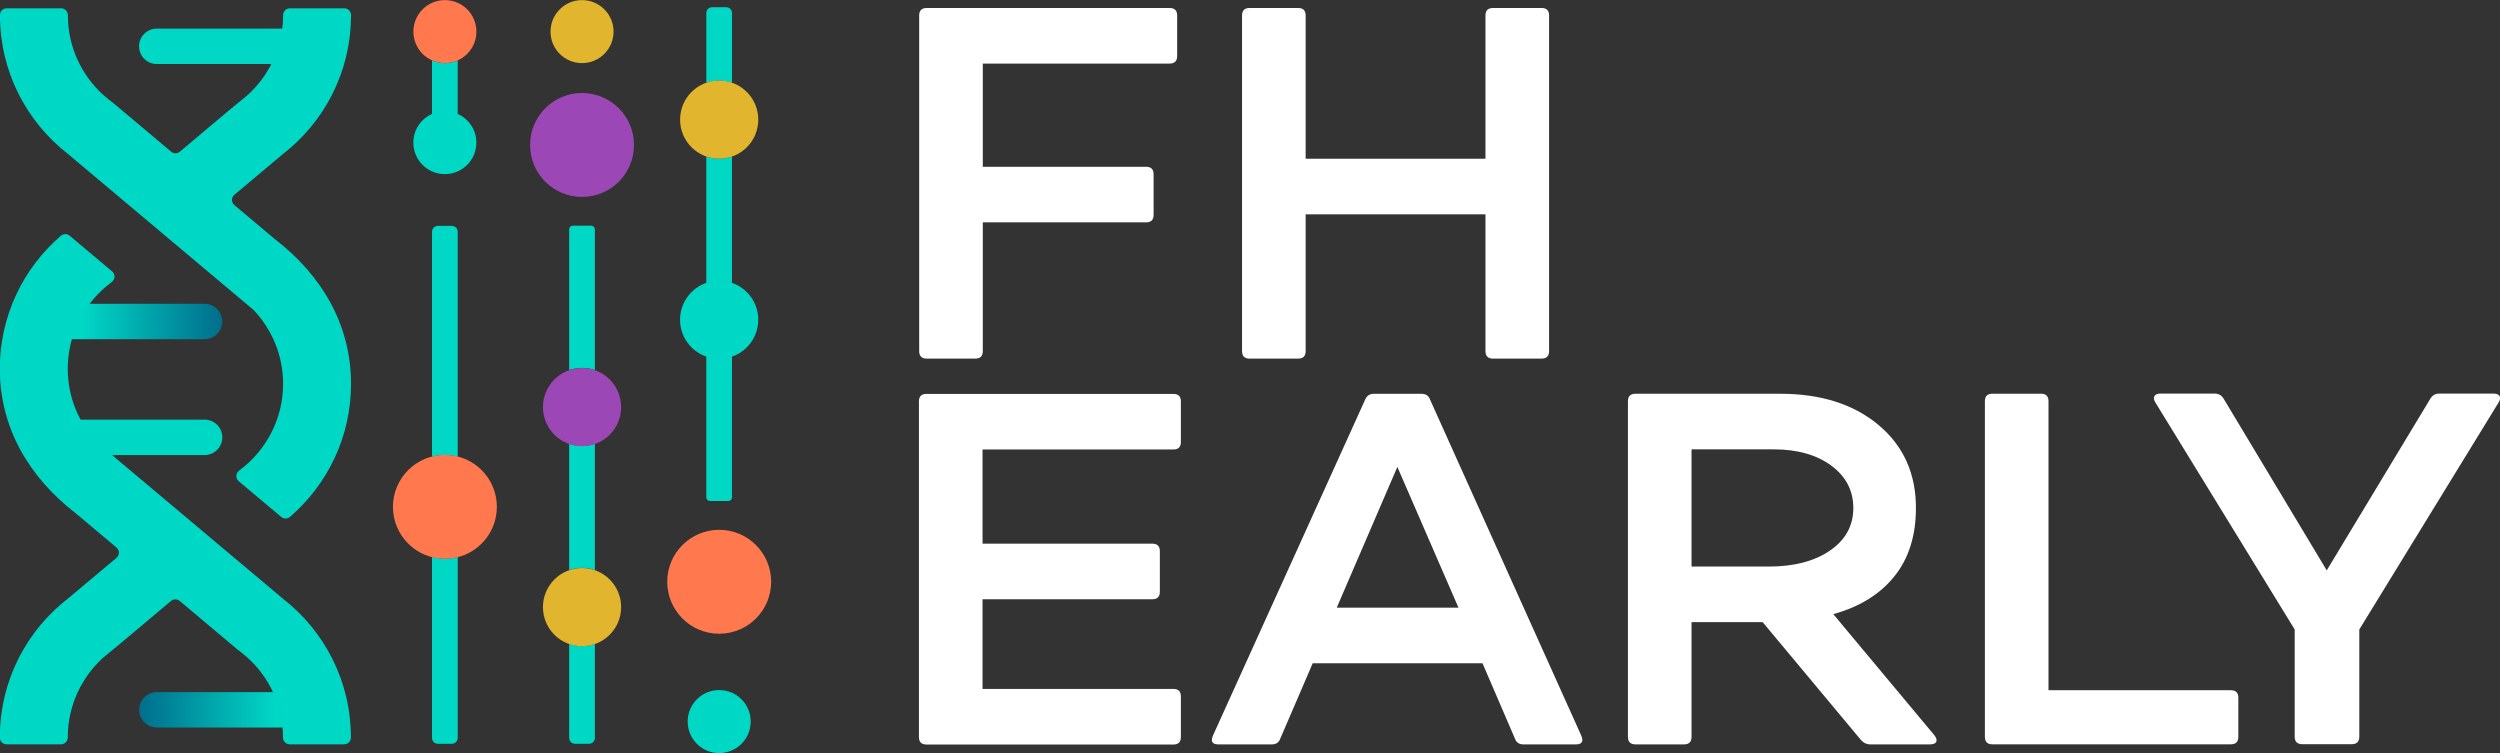
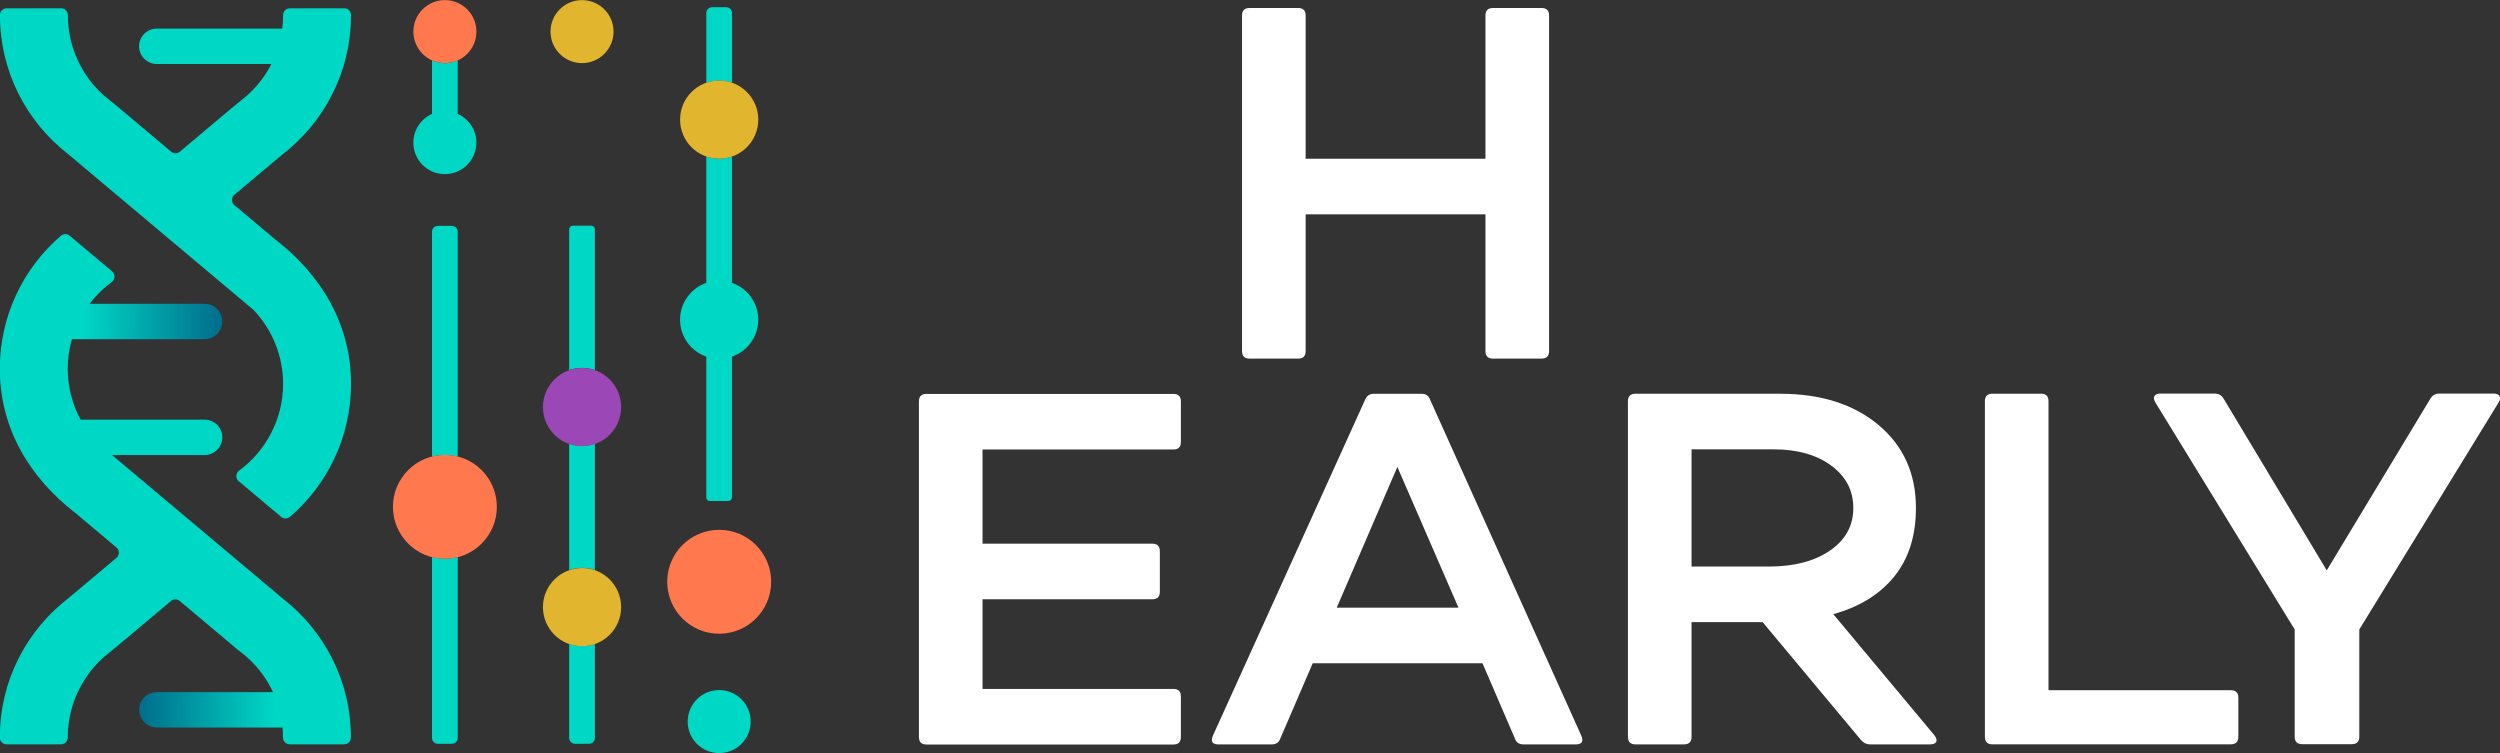
<svg xmlns="http://www.w3.org/2000/svg" width="91.745mm" height="27.637mm" version="1.1" viewBox="0 0 91.745 27.637">
  <rect x="0" y="0" width="91.745" height="27.637" fill="#333333" stroke="none" />
  <defs>
    <linearGradient id="linearGradient66" x2="1" gradientTransform="matrix(6.362 0 0 6.362 65.171 160.68)" gradientUnits="userSpaceOnUse">
      <stop stop-color="#006d8c" offset="0" />
      <stop stop-color="#00d8c6" offset=".79" />
      <stop stop-color="#00d8c6" offset="1" />
    </linearGradient>
    <linearGradient id="linearGradient70" x2="1" gradientTransform="matrix(6.362 0 0 6.362 61.86 146.43)" gradientUnits="userSpaceOnUse">
      <stop stop-color="#00d8c6" offset="0" />
      <stop stop-color="#00d8c6" offset=".185" />
      <stop stop-color="#006d8c" offset="1" />
      <stop stop-color="#006d8c" offset="1" />
    </linearGradient>
    <clipPath id="clipPath72">
      <path transform="translate(-56.18 -99.949)" d="M 0,127.56 H 306.14 V 0 H 0 Z" />
    </clipPath>
    <clipPath id="clipPath74">
      <path transform="translate(-46.795 -59.281)" d="M 0,127.56 H 306.14 V 0 H 0 Z" />
    </clipPath>
    <clipPath id="clipPath76">
      <path transform="translate(-32.546 -86.933)" d="M 0,127.56 H 306.14 V 0 H 0 Z" />
    </clipPath>
    <clipPath id="clipPath78">
      <path transform="translate(-54.974 -40.63)" d="M 0,127.56 H 306.14 V 0 H 0 Z" />
    </clipPath>
    <clipPath id="clipPath80">
      <path transform="translate(-86.055 -64.652)" d="M 0,127.56 H 306.14 V 0 H 0 Z" />
    </clipPath>
    <clipPath id="clipPath82">
      <path transform="translate(-72.517 -79.432)" d="M 0,127.56 H 306.14 V 0 H 0 Z" />
    </clipPath>
    <clipPath id="clipPath84">
      <path transform="translate(-97.045 -27.86)" d="M 0,127.56 H 306.14 V 0 H 0 Z" />
    </clipPath>
    <clipPath id="clipPath86">
      <path transform="translate(-73.124 -91.097)" d="M 0,127.56 H 306.14 V 0 H 0 Z" />
    </clipPath>
    <clipPath id="clipPath88">
      <path transform="translate(-71.788 -44.81)" d="M 0,127.56 H 306.14 V 0 H 0 Z" />
    </clipPath>
    <clipPath id="clipPath90">
      <path transform="translate(-94.919 -42.411)" d="M 0,127.56 H 306.14 V 0 H 0 Z" />
    </clipPath>
    <clipPath id="clipPath92">
      <path transform="translate(-68.512 -99.648)" d="M 0,127.56 H 306.14 V 0 H 0 Z" />
    </clipPath>
    <clipPath id="clipPath94">
      <path transform="translate(-66.386 -50.212)" d="M 0,127.56 H 306.14 V 0 H 0 Z" />
    </clipPath>
    <clipPath id="clipPath96">
      <path transform="translate(-86.055 -43.846)" d="M 0,127.56 H 306.14 V 0 H 0 Z" />
    </clipPath>
    <clipPath id="clipPath98">
      <path transform="translate(-86.055 -35.717)" d="M 0,127.56 H 306.14 V 0 H 0 Z" />
    </clipPath>
    <clipPath id="clipPath100">
      <path transform="translate(-80.653 -87.861)" d="M 0,127.56 H 306.14 V 0 H 0 Z" />
    </clipPath>
    <clipPath id="clipPath102">
      <path transform="translate(-81.99 -60.587)" d="M 0,127.56 H 306.14 V 0 H 0 Z" />
    </clipPath>
    <clipPath id="clipPath104">
      <path transform="translate(-100.32 -94.554)" d="M 0,127.56 H 306.14 V 0 H 0 Z" />
    </clipPath>
    <clipPath id="clipPath106">
      <path transform="translate(-101.66 -73.519)" d="M 0,127.56 H 306.14 V 0 H 0 Z" />
    </clipPath>
    <clipPath id="clipPath108">
      <path transform="translate(-82.779 -99.648)" d="M 0,127.56 H 306.14 V 0 H 0 Z" />
    </clipPath>
    <clipPath id="clipPath110">
      <path transform="translate(-81.99 -39.782)" d="M 0,127.56 H 306.14 V 0 H 0 Z" />
    </clipPath>
    <clipPath id="clipPath112">
      <path transform="translate(-96.257 -90.489)" d="M 0,127.56 H 306.14 V 0 H 0 Z" />
    </clipPath>
    <clipPath id="clipPath114">
-       <path transform="translate(-121.91 -65.635)" d="M 0,127.56 H 306.14 V 0 H 0 Z" />
-     </clipPath>
+       </clipPath>
    <clipPath id="clipPath116">
      <path transform="translate(-155.5 -65.635)" d="M 0,127.56 H 306.14 V 0 H 0 Z" />
    </clipPath>
    <clipPath id="clipPath118">
      <path transform="translate(-148.36 -56.955)" d="M 0,127.56 H 306.14 V 0 H 0 Z" />
    </clipPath>
    <clipPath id="clipPath120">
      <path transform="translate(-164.56 -39.719)" d="M 0,127.56 H 306.14 V 0 H 0 Z" />
    </clipPath>
    <clipPath id="clipPath122">
      <path transform="translate(-201.47 -56.174)" d="M 0,127.56 H 306.14 V 0 H 0 Z" />
    </clipPath>
    <clipPath id="clipPath124">
      <path transform="translate(-238.6 -31.127)" d="M 0,127.56 H 306.14 V 0 H 0 Z" />
    </clipPath>
    <clipPath id="clipPath126">
      <path transform="translate(-265 -25.503)" d="M 0,127.56 H 306.14 V 0 H 0 Z" />
    </clipPath>
  </defs>
  <g transform="translate(-60.064 -134.63)">
    <path d="m65.82 160.03c-0.359 0-0.65 0.29-0.65 0.649 0 0.358 0.291 0.649 0.65 0.649h5.063c0.359 0 0.649-0.291 0.649-0.649 0-0.359-0.29-0.649-0.649-0.649z" fill="url(#linearGradient66)" />
    <path d="m62.509 145.78c-0.358 0-0.649 0.291-0.649 0.649 0 0.358 0.291 0.649 0.649 0.649h5.064c0.358 0 0.649-0.29 0.649-0.649 0-0.359-0.291-0.649-0.649-0.649z" fill="url(#linearGradient70)" />
    <g fill="#00d8c6">
      <path transform="matrix(.353 0 0 -.353 70.884 135.68)" d="m0 0h-14.354c-1.016 0-1.84-0.824-1.84-1.84s0.824-1.84 1.84-1.84h14.354c1.017 0 1.84 0.824 1.84 1.84s-0.823 1.84-1.84 1.84" clip-path="url(#clipPath72)" />
      <path transform="matrix(.353 0 0 -.353 67.573 150.03)" d="m0 0h-14.354c-1.016 0-1.84-0.824-1.84-1.84s0.824-1.841 1.84-1.841h14.354c1.016 0 1.84 0.825 1.84 1.841s-0.824 1.84-1.84 1.84" clip-path="url(#clipPath74)" />
      <path transform="matrix(.353 0 0 -.353 62.546 140.27)" d="m0 0c-4.28 3.34-7.035 8.542-7.035 14.392v0.032c1e-3 0.383 0.318 0.69 0.701 0.69h5.658c0.393 0 0.701-0.322 0.701-0.715v-7e-3c0-3.275 1.416-6.223 3.665-8.27l0.618-0.519c0.128-0.101 0.255-0.201 0.387-0.296 0.012-8e-3 0.023-0.017 0.034-0.026l6.034-5.072c0.26-0.219 0.641-0.219 0.902 0l5.036 4.233 1.976 1.629c0.037 0.034 0.076 0.067 0.113 0.101 0.109 0.102 0.218 0.206 0.323 0.312 0.058 0.057 0.114 0.114 0.169 0.172 0.102 0.106 0.201 0.213 0.298 0.322 0.056 0.063 0.11 0.127 0.165 0.192 0.093 0.11 0.186 0.22 0.275 0.333 0.052 0.068 0.103 0.138 0.155 0.206 0.086 0.115 0.172 0.229 0.253 0.348 0.047 0.067 0.089 0.135 0.134 0.203 0.156 0.239 0.393 0.64 0.532 0.889 0.01 0.019 0.02 0.039 0.031 0.058 0.054 0.102 0.102 0.208 0.152 0.312 0.053 0.107 0.107 0.215 0.157 0.325 0.045 0.102 0.087 0.207 0.128 0.311 0.048 0.116 0.096 0.232 0.14 0.349 0.038 0.103 0.073 0.207 0.109 0.311 0.042 0.124 0.082 0.248 0.12 0.373 0.03 0.102 0.059 0.206 0.087 0.309 0.035 0.131 0.068 0.263 0.098 0.396 0.024 0.101 0.046 0.202 0.067 0.304 0.028 0.142 0.051 0.285 0.075 0.428 0.014 0.097 0.031 0.192 0.045 0.29 0.021 0.161 0.036 0.323 0.051 0.486 6e-3 0.082 0.017 0.163 0.022 0.245 0.017 0.247 0.026 0.495 0.026 0.746v7e-3c-1e-3 0.393 0.308 0.715 0.701 0.715h5.659c0.383 0 0.7-0.307 0.701-0.69v-0.032c0-0.347-0.012-0.691-0.031-1.033-6e-3 -0.109-0.017-0.218-0.025-0.327-0.017-0.233-0.037-0.465-0.062-0.695-0.015-0.125-0.032-0.25-0.048-0.374-0.028-0.214-0.061-0.428-0.096-0.641-0.021-0.124-0.043-0.248-0.066-0.371-0.042-0.218-0.089-0.434-0.138-0.649-0.025-0.111-0.049-0.222-0.076-0.331-0.065-0.257-0.135-0.51-0.209-0.762-0.02-0.064-0.035-0.129-0.056-0.193-0.097-0.32-0.205-0.637-0.32-0.949-0.02-0.052-0.041-0.103-0.062-0.154-0.096-0.257-0.199-0.511-0.307-0.761-0.039-0.09-0.08-0.178-0.12-0.267-0.097-0.213-0.196-0.423-0.3-0.632-0.046-0.093-0.095-0.186-0.143-0.279-0.107-0.206-0.218-0.409-0.333-0.61-0.048-0.084-0.095-0.168-0.144-0.251-0.132-0.223-0.27-0.442-0.41-0.658-0.037-0.056-0.071-0.113-0.108-0.168-0.368-0.553-0.766-1.085-1.191-1.594-0.033-0.039-0.069-0.077-0.102-0.116-0.178-0.21-0.36-0.416-0.548-0.617-0.05-0.054-0.101-0.106-0.152-0.159-0.177-0.185-0.356-0.367-0.541-0.545-0.061-0.058-0.121-0.116-0.182-0.173-0.191-0.179-0.385-0.354-0.584-0.524-0.049-0.043-0.098-0.087-0.149-0.129-0.183-0.154-0.369-0.304-0.558-0.45l-5.067-4.252c-0.334-0.28-0.334-0.793 0-1.074l4.204-3.533c0.014-0.012 0.029-0.022 0.044-0.034 4.757-3.677 7.88-8.788 7.88-15.015 0-5.528-2.46-10.478-6.342-13.824-0.264-0.227-0.65-0.235-0.916-0.011l-4.419 3.713c-0.351 0.296-0.323 0.837 0.047 1.109 2.769 2.038 4.569 5.318 4.569 9.013 0 2.952-1.153 5.636-3.028 7.637-0.021 0.023-0.044 0.045-0.068 0.065z" clip-path="url(#clipPath76)" />
      <path transform="matrix(.353 0 0 -.353 70.458 156.61)" d="m0 0c4.28-3.34 7.035-8.542 7.035-14.392v-0.031c-1e-3 -0.384-0.318-0.69-0.701-0.69h-5.659c-0.393 0-0.701 0.322-0.7 0.715v6e-3c0 3.275-1.416 6.223-3.665 8.271l-0.618 0.518c-0.128 0.101-0.255 0.202-0.387 0.296-0.012 8e-3 -0.023 0.017-0.034 0.026l-6.034 5.072c-0.26 0.219-0.641 0.219-0.902 0l-5.036-4.232-1.976-1.63c-0.038-0.033-0.076-0.067-0.113-0.101-0.11-0.101-0.218-0.206-0.323-0.311-0.058-0.058-0.114-0.115-0.169-0.173-0.102-0.106-0.201-0.212-0.298-0.322-0.057-0.063-0.11-0.127-0.165-0.191-0.093-0.11-0.186-0.221-0.275-0.334-0.053-0.067-0.103-0.138-0.155-0.206-0.086-0.115-0.172-0.229-0.254-0.348-0.046-0.066-0.088-0.135-0.133-0.203-0.156-0.239-0.393-0.639-0.532-0.888-0.01-0.02-0.02-0.039-0.031-0.058-0.054-0.103-0.102-0.208-0.152-0.313-0.053-0.107-0.107-0.214-0.157-0.325-0.045-0.102-0.087-0.207-0.128-0.31-0.048-0.117-0.096-0.232-0.14-0.35-0.038-0.102-0.073-0.207-0.109-0.311-0.042-0.123-0.082-0.248-0.12-0.373-0.03-0.102-0.059-0.206-0.088-0.309-0.035-0.131-0.067-0.263-0.097-0.396-0.024-0.101-0.046-0.202-0.067-0.304-0.028-0.142-0.051-0.284-0.075-0.428-0.015-0.096-0.032-0.192-0.045-0.289-0.021-0.161-0.036-0.324-0.051-0.487-6e-3 -0.081-0.017-0.162-0.022-0.245-0.017-0.247-0.026-0.495-0.026-0.746v-6e-3c0-0.393-0.309-0.715-0.702-0.715h-5.658c-0.383 0-0.7 0.306-0.701 0.69v0.031c0 0.347 0.012 0.692 0.031 1.034 6e-3 0.109 0.017 0.217 0.025 0.327 0.017 0.232 0.037 0.465 0.062 0.694 0.014 0.126 0.032 0.25 0.048 0.374 0.028 0.215 0.061 0.429 0.096 0.642 0.021 0.124 0.043 0.247 0.066 0.371 0.042 0.218 0.089 0.433 0.138 0.649 0.025 0.111 0.049 0.221 0.076 0.33 0.065 0.257 0.135 0.51 0.209 0.762 0.02 0.064 0.035 0.13 0.055 0.194 0.098 0.32 0.206 0.636 0.321 0.948 0.02 0.052 0.041 0.103 0.061 0.155 0.097 0.256 0.2 0.51 0.308 0.761 0.038 0.089 0.08 0.177 0.12 0.266 0.097 0.213 0.196 0.424 0.299 0.632 0.047 0.094 0.095 0.187 0.144 0.279 0.107 0.206 0.218 0.41 0.333 0.611 0.048 0.084 0.095 0.168 0.144 0.251 0.132 0.222 0.269 0.441 0.41 0.658 0.037 0.056 0.071 0.112 0.107 0.167 0.369 0.554 0.767 1.086 1.192 1.595 0.033 0.039 0.069 0.077 0.102 0.116 0.178 0.21 0.36 0.415 0.548 0.617 0.049 0.053 0.101 0.105 0.151 0.158 0.178 0.186 0.357 0.367 0.542 0.545 0.061 0.059 0.121 0.116 0.182 0.174 0.191 0.179 0.385 0.353 0.584 0.523 0.049 0.043 0.098 0.087 0.149 0.13 0.183 0.154 0.369 0.303 0.558 0.45l5.067 4.251c0.334 0.281 0.334 0.793 0 1.074l-4.204 3.534c-0.014 0.012-0.029 0.021-0.044 0.033-4.757 3.678-7.88 8.788-7.88 15.015 0 5.528 2.46 10.478 6.342 13.824 0.264 0.227 0.65 0.236 0.916 0.012l4.419-3.714c0.351-0.295 0.323-0.836-0.047-1.108-2.769-2.039-4.569-5.319-4.569-9.014 0-2.951 1.153-5.636 3.027-7.637 0.022-0.023 0.045-0.045 0.069-0.065z" clip-path="url(#clipPath78)" />
      <path transform="matrix(.353 0 0 -.353 81.423 148.13)" d="m0 0c0.469 0 0.917-0.083 1.336-0.229v14.636c0 0.206-0.167 0.373-0.372 0.373h-1.928c-0.206 0-0.372-0.167-0.372-0.373v-14.636c0.419 0.146 0.867 0.229 1.336 0.229" clip-path="url(#clipPath80)" />
      <path transform="matrix(.353 0 0 -.353 76.647 142.92)" d="m0 0h-1.458c-0.335 0-0.607-0.272-0.607-0.607v-23.384c0.428 0.108 0.874 0.173 1.336 0.173s0.909-0.065 1.336-0.173v23.384c0 0.335-0.271 0.607-0.607 0.607" clip-path="url(#clipPath82)" />
      <path transform="matrix(.353 0 0 -.353 85.3 161.11)" d="m0 0c0-1.81 1.467-3.276 3.276-3.276 1.81 0 3.277 1.466 3.277 3.276s-1.467 3.276-3.277 3.276c-1.809 0-3.276-1.466-3.276-3.276" clip-path="url(#clipPath84)" />
      <path transform="matrix(.353 0 0 -.353 76.861 138.81)" d="m0 0v5.566c-0.409-0.183-0.859-0.291-1.336-0.291s-0.928 0.108-1.337 0.291v-5.566c-1.141-0.512-1.939-1.653-1.939-2.986 0-1.809 1.466-3.276 3.276-3.276s3.276 1.467 3.276 3.276c0 1.333-0.798 2.474-1.94 2.986" clip-path="url(#clipPath86)" />
      <path transform="matrix(.353 0 0 -.353 76.39 155.13)" d="m0 0c-0.463 0-0.908 0.064-1.337 0.174v-18.817c0-0.335 0.273-0.606 0.608-0.606h1.458c0.335 0 0.607 0.271 0.607 0.606v18.817c-0.428-0.11-0.874-0.174-1.336-0.174" clip-path="url(#clipPath88)" />
    </g>
    <g fill="#ff784e">
      <path transform="matrix(.353 0 0 -.353 84.55 155.98)" d="m0 0c0-2.983 2.419-5.402 5.402-5.402 2.984 0 5.403 2.419 5.403 5.402s-2.419 5.401-5.403 5.401c-2.983 0-5.402-2.418-5.402-5.401" clip-path="url(#clipPath90)" />
      <path transform="matrix(.353 0 0 -.353 75.234 135.79)" d="m0 0c0 1.81 1.467 3.276 3.276 3.276 1.81 0 3.277-1.466 3.277-3.276s-1.467-3.276-3.277-3.276c-1.809 0-3.276 1.466-3.276 3.276" clip-path="url(#clipPath92)" />
      <path transform="matrix(.353 0 0 -.353 74.484 153.23)" d="m0 0c0 2.983 2.419 5.401 5.402 5.401 2.984 0 5.402-2.418 5.402-5.401s-2.418-5.402-5.402-5.402c-2.983 0-5.402 2.419-5.402 5.402" clip-path="url(#clipPath94)" />
    </g>
    <g>
      <path transform="matrix(.353 0 0 -.353 81.423 155.47)" d="m0 0c0.469 0 0.917-0.083 1.336-0.229v13.135c-0.419-0.145-0.867-0.229-1.336-0.229s-0.917 0.084-1.336 0.229v-13.135c0.419 0.146 0.867 0.229 1.336 0.229" clip-path="url(#clipPath96)" fill="#00d8c6" />
      <path transform="matrix(.353 0 0 -.353 81.423 158.34)" d="m0 0c-0.469 0-0.917 0.083-1.336 0.229v-9.779c0-0.335 0.272-0.606 0.607-0.606h1.458c0.335 0 0.607 0.271 0.607 0.606v9.779c-0.419-0.146-0.867-0.229-1.336-0.229" clip-path="url(#clipPath98)" fill="#00d8c6" />
-       <path transform="matrix(.353 0 0 -.353 79.517 139.95)" d="m0 0c0 2.983 2.419 5.402 5.402 5.402 2.984 0 5.402-2.419 5.402-5.402 0-2.984-2.418-5.402-5.402-5.402-2.983 0-5.402 2.418-5.402 5.402" clip-path="url(#clipPath100)" fill="#9c47b6" />
      <path transform="matrix(.353 0 0 -.353 79.989 149.57)" d="m0 0c0 2.245 1.819 4.065 4.064 4.065 2.246 0 4.065-1.82 4.065-4.065 0-2.244-1.819-4.064-4.065-4.064-2.245 0-4.064 1.82-4.064 4.064" clip-path="url(#clipPath102)" fill="#9c47b6" />
      <path transform="matrix(.353 0 0 -.353 86.456 137.59)" d="m0 0c0.469 0 0.917-0.083 1.336-0.229v7.267c0 0.329-0.267 0.596-0.596 0.596h-1.48c-0.329 0-0.596-0.267-0.596-0.596v-7.267c0.419 0.146 0.867 0.229 1.336 0.229" clip-path="url(#clipPath104)" fill="#00d8c6" />
      <path transform="matrix(.353 0 0 -.353 86.927 145.01)" d="m0 0v13.135c-0.419-0.146-0.867-0.229-1.336-0.229s-0.917 0.083-1.336 0.229v-13.135c-1.588-0.553-2.728-2.059-2.728-3.835s1.14-3.282 2.728-3.835v-14.637c0-0.206 0.167-0.372 0.372-0.372h1.928c0.206 0 0.372 0.166 0.372 0.372v14.637c1.588 0.553 2.729 2.059 2.729 3.835s-1.141 3.282-2.729 3.835" clip-path="url(#clipPath106)" fill="#00d8c6" />
    </g>
    <g fill="#e1b52d">
      <path transform="matrix(.353 0 0 -.353 80.267 135.79)" d="m0 0c0 1.81 1.467 3.276 3.276 3.276 1.81 0 3.277-1.466 3.277-3.276s-1.467-3.276-3.277-3.276c-1.809 0-3.276 1.466-3.276 3.276" clip-path="url(#clipPath108)" />
      <path transform="matrix(.353 0 0 -.353 79.989 156.91)" d="m0 0c0 2.245 1.819 4.064 4.064 4.064 2.246 0 4.065-1.819 4.065-4.064s-1.819-4.064-4.065-4.064c-2.245 0-4.064 1.819-4.064 4.064" clip-path="url(#clipPath110)" />
      <path transform="matrix(.353 0 0 -.353 85.022 139.02)" d="m0 0c0-2.245 1.819-4.065 4.064-4.065 2.246 0 4.065 1.82 4.065 4.065s-1.819 4.064-4.065 4.064c-2.245 0-4.064-1.819-4.064-4.064" clip-path="url(#clipPath112)" />
    </g>
    <g fill="#fff">
      <path transform="matrix(.353 0 0 -.353 94.072 147.79)" d="m0 0c-0.521 0-0.781 0.26-0.781 0.781v34.888c0 0.521 0.26 0.781 0.781 0.781h25.255c0.52 0 0.781-0.26 0.781-0.781v-4.218c0-0.52-0.261-0.781-0.781-0.781h-19.423v-10.727h16.976c0.52 0 0.78-0.26 0.78-0.78v-4.219c0-0.52-0.26-0.78-0.78-0.78h-16.976v-13.383c0-0.521-0.261-0.781-0.781-0.781z" clip-path="url(#clipPath114)" />
      <path transform="matrix(.353 0 0 -.353 105.92 147.79)" d="m0 0c-0.521 0-0.781 0.26-0.781 0.781v34.888c0 0.521 0.26 0.781 0.781 0.781h5.051c0.52 0 0.781-0.26 0.781-0.781v-14.893h18.693v14.893c0 0.521 0.261 0.781 0.782 0.781h5.05c0.521 0 0.782-0.26 0.782-0.781v-34.888c0-0.521-0.261-0.781-0.782-0.781h-5.05c-0.521 0-0.782 0.26-0.782 0.781v14.216h-18.693v-14.216c0-0.521-0.261-0.781-0.781-0.781z" clip-path="url(#clipPath116)" />
      <path transform="matrix(.353 0 0 -.353 103.4 150.85)" d="m0 0c0-0.521-0.26-0.78-0.781-0.78h-19.839v-9.79h17.652c0.521 0 0.781-0.26 0.781-0.782v-4.217c0-0.521-0.26-0.782-0.781-0.782h-17.652v-9.32h19.839c0.521 0 0.781-0.261 0.781-0.781v-4.218c0-0.52-0.26-0.781-0.781-0.781h-25.671c-0.521 0-0.781 0.261-0.781 0.781v34.888c0 0.521 0.26 0.781 0.781 0.781h25.671c0.521 0 0.781-0.26 0.781-0.781z" clip-path="url(#clipPath118)" />
      <path transform="matrix(.353 0 0 -.353 109.12 156.93)" d="m0 0h12.654l-6.353 14.632zm-12.288-14.216c-0.66 0-0.852 0.313-0.573 0.938l15.83 34.94c0.173 0.381 0.469 0.572 0.885 0.572h4.947c0.45 0 0.746-0.191 0.885-0.572l15.725-34.94c0.277-0.625 0.087-0.938-0.572-0.938h-5.416c-0.451 0-0.747 0.191-0.885 0.573l-3.385 7.863h-17.652l-3.385-7.863c-0.138-0.382-0.434-0.573-0.885-0.573z" clip-path="url(#clipPath120)" />
      <path transform="matrix(.353 0 0 -.353 122.14 151.12)" d="m0 0v-12.186h8.019c2.637 0 4.764 0.556 6.378 1.667 1.615 1.111 2.422 2.585 2.422 4.426 0 1.805-0.764 3.272-2.291 4.401-1.528 1.127-3.524 1.692-5.988 1.692zm25.255-29.733c0.208-0.279 0.268-0.504 0.182-0.677-0.087-0.174-0.304-0.261-0.651-0.261h-6.249c-0.347 0-0.659 0.156-0.936 0.469l-10.206 12.237h-7.395v-11.925c0-0.52-0.261-0.781-0.781-0.781h-5.051c-0.521 0-0.781 0.261-0.781 0.781v34.888c0 0.522 0.26 0.781 0.781 0.781h15.049c4.234 0 7.645-1.085 10.231-3.254 2.586-2.17 3.88-5.043 3.88-8.618 0-2.882-0.747-5.251-2.239-7.107-1.493-1.859-3.61-3.169-6.353-3.932z" clip-path="url(#clipPath122)" />
      <path transform="matrix(.353 0 0 -.353 135.24 159.96)" d="m0 0h18.954c0.521 0 0.781-0.261 0.781-0.781v-4.062c0-0.52-0.26-0.781-0.781-0.781h-24.786c-0.521 0-0.781 0.261-0.781 0.781v34.888c0 0.521 0.26 0.781 0.781 0.781h5.051c0.52 0 0.781-0.26 0.781-0.781z" clip-path="url(#clipPath124)" />
      <path transform="matrix(.353 0 0 -.353 144.55 161.94)" d="m0 0c-0.521 0-0.78 0.261-0.78 0.781v11.144l-14.477 23.588c-0.174 0.278-0.208 0.503-0.103 0.677 0.103 0.173 0.311 0.26 0.624 0.26h5.624c0.417 0 0.729-0.174 0.937-0.52l10.727-17.861 10.779 17.861c0.208 0.346 0.521 0.52 0.937 0.52h5.624c0.312 0 0.52-0.087 0.625-0.26 0.104-0.174 0.069-0.399-0.105-0.677l-14.475-23.588v-11.144c0-0.52-0.261-0.781-0.782-0.781z" clip-path="url(#clipPath126)" />
    </g>
  </g>
</svg>